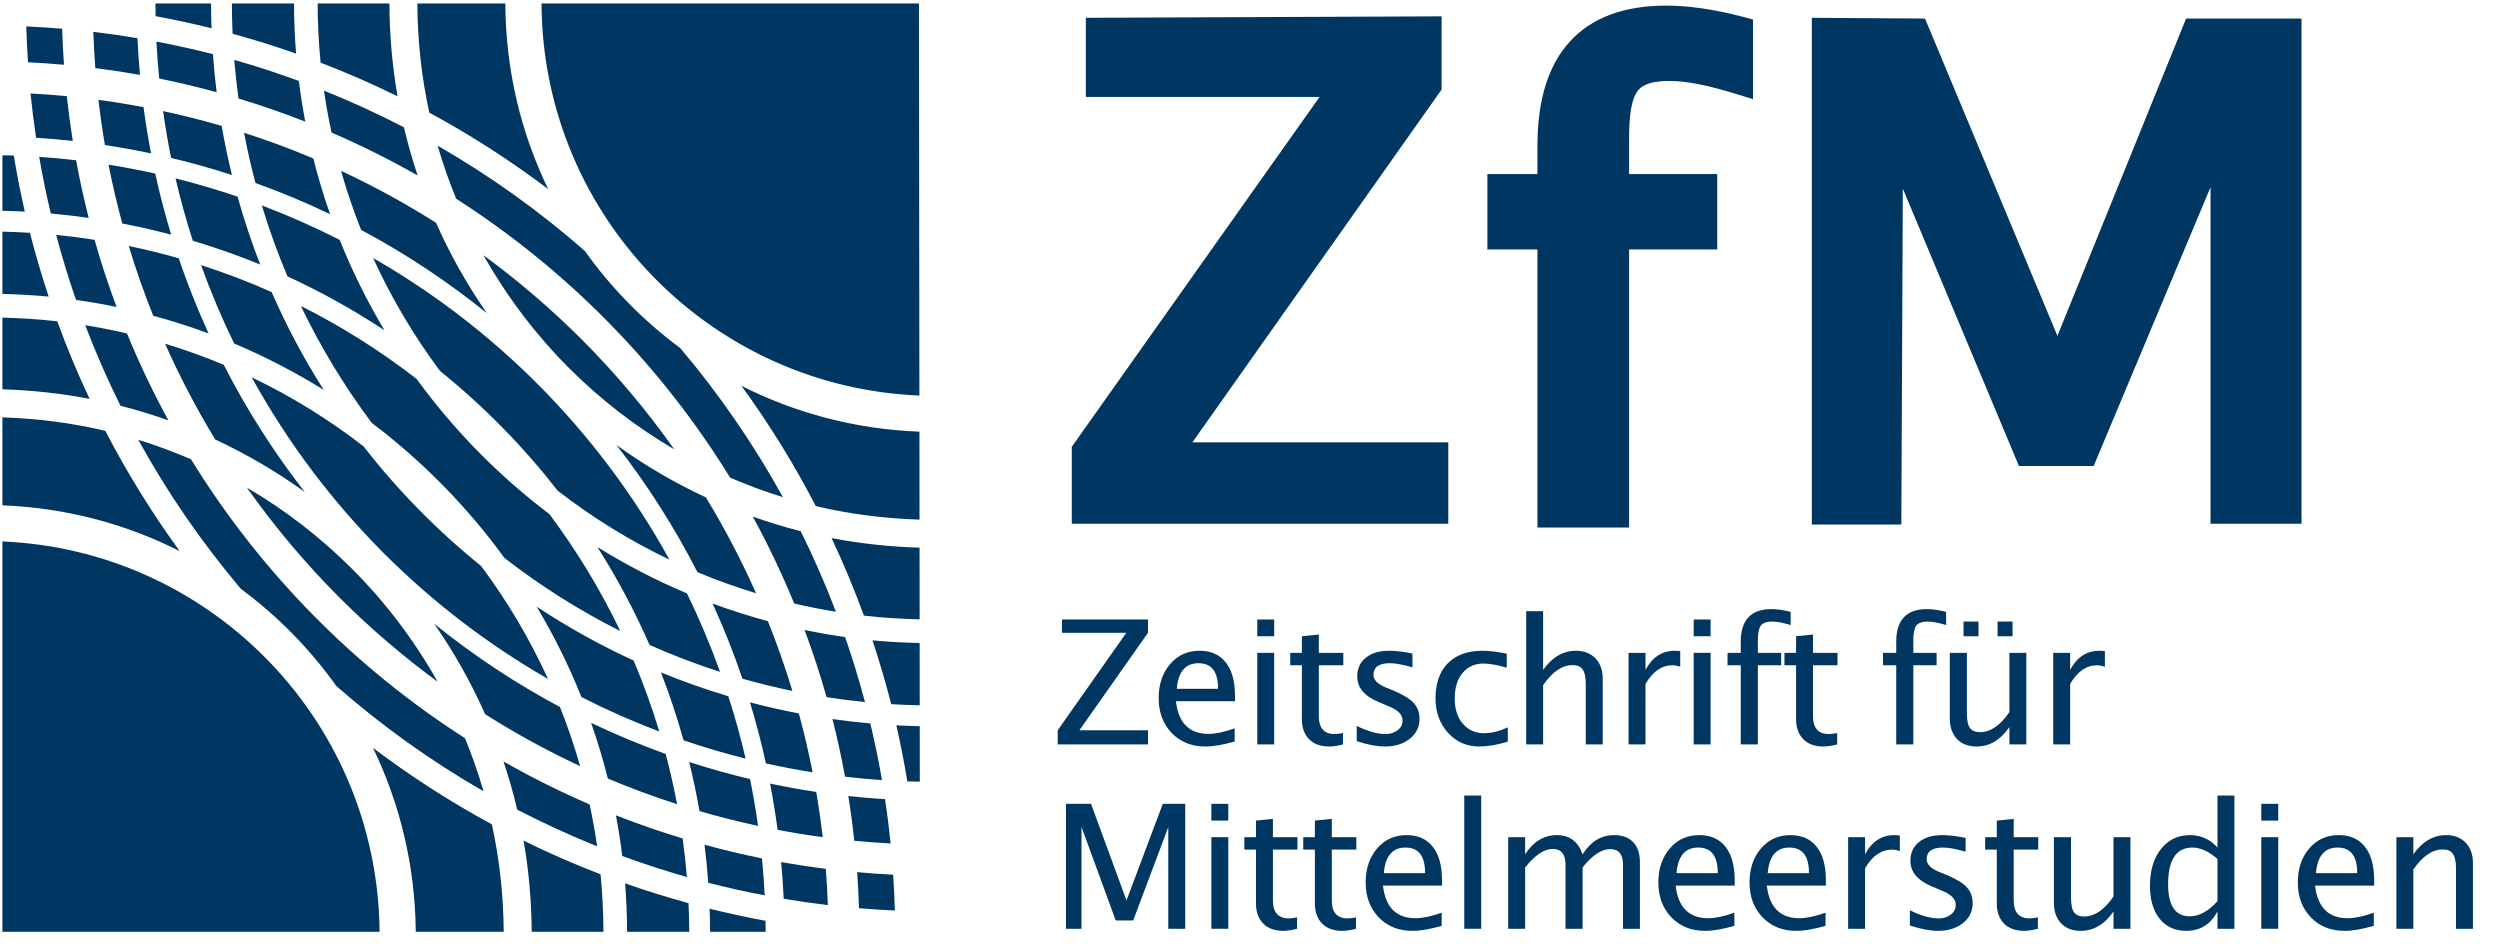
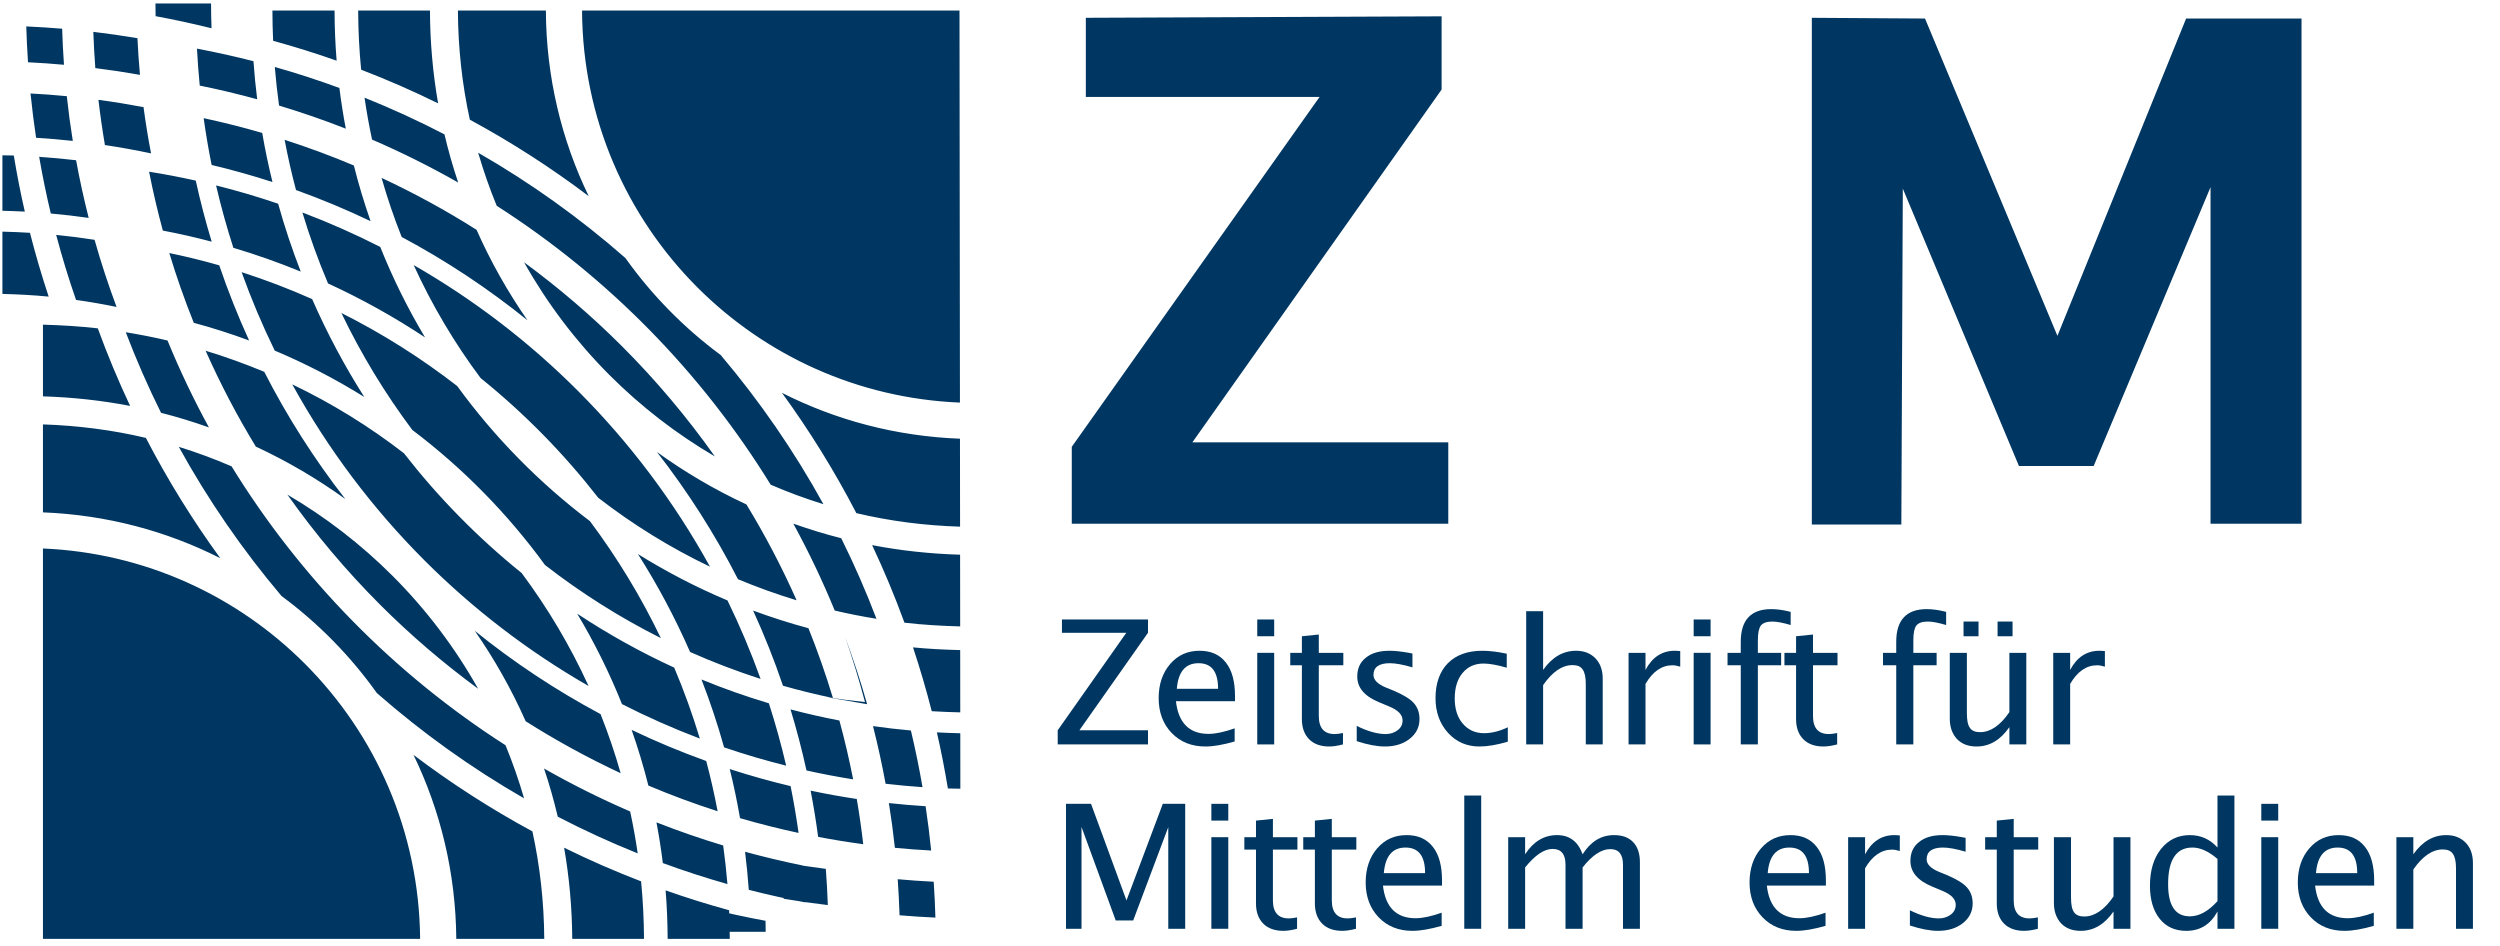
<svg xmlns="http://www.w3.org/2000/svg" width="156px" height="59px" version="1.1" xml:space="preserve" style="fill-rule:evenodd;clip-rule:evenodd;stroke-linejoin:round;stroke-miterlimit:2;">
-   <path d="M13.169,0.217l-3.469,-0c0.001,0.264 0.005,0.528 0.01,0.792c1.176,0.217 2.339,0.47 3.49,0.755c-0.019,-0.513 -0.03,-1.029 -0.031,-1.547m-4.212,6.469c-0.93,-0.176 -1.867,-0.329 -2.814,-0.456c0.11,0.948 0.245,1.889 0.404,2.821c0.97,0.146 1.929,0.32 2.879,0.521c-0.183,-0.953 -0.341,-1.915 -0.469,-2.886m-0.38,-4.302c-0.911,-0.154 -1.829,-0.286 -2.754,-0.395c0.027,0.757 0.067,1.512 0.125,2.261c0.936,0.117 1.865,0.258 2.786,0.422c-0.069,-0.758 -0.122,-1.521 -0.157,-2.288m-2.676,12.581c-0.792,-0.124 -1.591,-0.227 -2.396,-0.307c0.363,1.374 0.777,2.726 1.239,4.057c0.852,0.121 1.696,0.267 2.53,0.44c-0.512,-1.372 -0.972,-2.769 -1.373,-4.19m-1.153,-4.965c-0.762,-0.089 -1.531,-0.16 -2.304,-0.213c0.205,1.192 0.448,2.371 0.725,3.537c0.795,0.071 1.583,0.162 2.365,0.274c-0.301,-1.184 -0.563,-2.384 -0.786,-3.598m-0.58,-3.998c-0.75,-0.072 -1.504,-0.129 -2.264,-0.169c0.094,0.928 0.21,1.85 0.347,2.765c0.768,0.048 1.532,0.113 2.291,0.195c-0.148,-0.922 -0.273,-1.853 -0.374,-2.791m-0.29,-4.21c-0.742,-0.062 -1.488,-0.11 -2.239,-0.143c0.021,0.75 0.059,1.495 0.108,2.237c0.752,0.036 1.501,0.09 2.245,0.157c-0.053,-0.746 -0.091,-1.496 -0.114,-2.251m-2.009,12.736c-0.57,-0.036 -1.144,-0.058 -1.719,-0.073l-0,3.886c0.97,0.026 1.935,0.075 2.887,0.168c-0.434,-1.307 -0.825,-2.634 -1.168,-3.981m-1.008,-4.823c-0.236,-0.008 -0.474,-0.008 -0.711,-0.014l-0,3.462c0.467,0.011 0.934,0.027 1.398,0.052c-0.265,-1.153 -0.492,-2.321 -0.687,-3.5m43.447,48.442l3.47,-0c-0.002,-0.23 -0.005,-0.46 -0.009,-0.689c-1.176,-0.216 -2.34,-0.469 -3.49,-0.755c0.017,0.479 0.026,0.961 0.029,1.444m4.594,-2.063c0.911,0.153 1.829,0.285 2.754,0.394c-0.026,-0.757 -0.067,-1.511 -0.125,-2.26c-0.936,-0.118 -1.865,-0.259 -2.786,-0.423c0.069,0.758 0.122,1.521 0.157,2.289m2.677,-12.581c0.792,0.123 1.59,0.226 2.395,0.306c-0.363,-1.373 -0.777,-2.726 -1.239,-4.057c-0.852,-0.121 -1.696,-0.267 -2.53,-0.44c0.512,1.372 0.972,2.769 1.374,4.191m1.152,4.964c0.763,0.089 1.531,0.16 2.304,0.213c-0.205,-1.192 -0.448,-2.371 -0.725,-3.536c-0.795,-0.071 -1.583,-0.163 -2.365,-0.274c0.302,1.183 0.563,2.384 0.786,3.597m0.58,3.998c0.75,0.072 1.504,0.129 2.264,0.169c-0.093,-0.928 -0.21,-1.85 -0.347,-2.765c-0.768,-0.048 -1.532,-0.113 -2.291,-0.195c0.148,0.923 0.273,1.853 0.374,2.791m0.291,4.21c0.742,0.062 1.488,0.11 2.238,0.144c-0.02,-0.75 -0.058,-1.496 -0.107,-2.238c-0.753,-0.036 -1.501,-0.09 -2.246,-0.157c0.053,0.746 0.091,1.497 0.115,2.251m2.008,-12.735c0.59,0.037 1.185,0.059 1.78,0.073l-0.004,-3.886c-0.99,-0.025 -1.974,-0.074 -2.944,-0.169c0.434,1.308 0.825,2.635 1.168,3.982m1.008,4.822c0.258,0.009 0.519,0.009 0.778,0.015l-0.004,-3.461c-0.489,-0.012 -0.976,-0.028 -1.461,-0.054c0.265,1.153 0.492,2.321 0.687,3.5m-38.272,-48.545l-3.877,-0c0.001,0.633 0.016,1.264 0.044,1.891c1.341,0.367 2.662,0.78 3.962,1.239c-0.083,-1.033 -0.126,-2.077 -0.129,-3.13m-5.06,3.163c-1.161,-0.299 -2.337,-0.558 -3.525,-0.784c0.039,0.774 0.098,1.542 0.173,2.306c1.21,0.244 2.404,0.531 3.584,0.854c-0.098,-0.786 -0.175,-1.578 -0.232,-2.376m-6.513,6.896c0.243,1.241 0.53,2.465 0.858,3.673c1.029,0.196 2.046,0.427 3.049,0.693c-0.381,-1.251 -0.712,-2.522 -0.995,-3.811c-0.961,-0.214 -1.931,-0.399 -2.912,-0.555m1.149,10.532c-0.857,-0.201 -1.726,-0.372 -2.604,-0.515c0.654,1.717 1.388,3.394 2.2,5.027c1.015,0.259 2.012,0.564 2.989,0.912c-0.958,-1.752 -1.82,-3.563 -2.585,-5.424m-4.35,-0.758c-1.126,-0.13 -2.27,-0.197 -3.422,-0.23l-0,4.474c1.853,0.057 3.671,0.255 5.439,0.597c-0.741,-1.577 -1.417,-3.191 -2.017,-4.841m35.559,38.097l3.877,-0c-0.004,-0.599 -0.016,-1.195 -0.043,-1.787c-1.34,-0.367 -2.661,-0.781 -3.961,-1.239c0.08,0.998 0.121,2.008 0.127,3.026m5.063,-3.06c1.16,0.299 2.336,0.558 3.524,0.784c-0.039,-0.774 -0.099,-1.542 -0.173,-2.306c-1.21,-0.244 -2.404,-0.531 -3.584,-0.853c0.098,0.785 0.175,1.578 0.233,2.375m5.363,-17.427c0.857,0.201 1.726,0.372 2.604,0.514c-0.654,-1.717 -1.388,-3.394 -2.199,-5.027c-1.016,-0.258 -2.013,-0.564 -2.99,-0.911c0.958,1.752 1.821,3.562 2.585,5.424m4.35,0.757c1.144,0.133 2.306,0.201 3.478,0.232l-0.005,-4.474c-1.871,-0.056 -3.707,-0.254 -5.49,-0.598c0.741,1.576 1.417,3.19 2.017,4.84m-29.608,-38.2l-4.479,-0c0.004,1.245 0.066,2.477 0.185,3.693c1.638,0.629 3.24,1.331 4.803,2.1c-0.329,-1.882 -0.502,-3.818 -0.509,-5.793m-5.65,4.834c-1.322,-0.486 -2.666,-0.923 -4.032,-1.311c0.067,0.809 0.156,1.612 0.265,2.408c1.413,0.427 2.803,0.906 4.165,1.442c-0.159,-0.837 -0.293,-1.684 -0.398,-2.539m-9.087,14.653c1.173,0.317 2.325,0.684 3.453,1.103c-0.697,-1.524 -1.32,-3.089 -1.864,-4.69c-1.024,-0.292 -2.064,-0.548 -3.117,-0.766c0.447,1.479 0.958,2.931 1.528,4.353m0.738,1.743c0.919,2.067 1.965,4.065 3.133,5.981c1.97,0.916 3.838,2.013 5.583,3.272c-1.923,-2.47 -3.62,-5.126 -5.056,-7.936c-1.191,-0.498 -2.412,-0.938 -3.66,-1.317m1.62,7.214c-1.069,-0.462 -2.167,-0.87 -3.292,-1.217c1.828,3.319 3.978,6.435 6.409,9.308c2.288,1.691 4.298,3.736 5.949,6.056c2.828,2.479 5.903,4.683 9.185,6.568c-0.327,-1.131 -0.714,-2.236 -1.157,-3.312c-6.925,-4.436 -12.778,-10.395 -17.094,-17.403m-5.347,-1.775c-2.07,-0.491 -4.22,-0.77 -6.423,-0.842l-0,5.489c3.969,0.156 7.72,1.163 11.065,2.859c-1.728,-2.373 -3.282,-4.881 -4.642,-7.506m26.605,31.261l4.478,-0c-0.007,-1.211 -0.066,-2.408 -0.181,-3.589c-1.639,-0.63 -3.241,-1.331 -4.804,-2.101c0.323,1.85 0.494,3.751 0.507,5.69m5.652,-4.731c1.322,0.486 2.666,0.923 4.032,1.311c-0.067,-0.809 -0.156,-1.612 -0.266,-2.408c-1.412,-0.427 -2.802,-0.906 -4.163,-1.442c0.158,0.838 0.292,1.684 0.397,2.539m9.087,-14.653c-1.173,-0.317 -2.326,-0.684 -3.453,-1.103c0.696,1.524 1.32,3.089 1.863,4.691c1.025,0.292 2.065,0.547 3.118,0.766c-0.447,-1.48 -0.957,-2.932 -1.528,-4.354m-0.738,-1.743c-0.919,-2.067 -1.965,-4.065 -3.132,-5.981c-1.971,-0.915 -3.839,-2.013 -5.584,-3.273c1.923,2.471 3.62,5.127 5.056,7.938c1.191,0.498 2.412,0.937 3.66,1.316m-1.62,-7.214c1.069,0.462 2.167,0.87 3.293,1.217c-1.829,-3.319 -3.979,-6.435 -6.41,-9.307c-2.288,-1.692 -4.299,-3.737 -5.949,-6.056c-2.828,-2.48 -5.902,-4.684 -9.185,-6.569c0.327,1.132 0.714,2.236 1.157,3.312c6.925,4.436 12.778,10.395 17.094,17.403m5.347,1.775c2.085,0.495 4.252,0.775 6.472,0.844l-0.006,-5.489c-3.986,-0.151 -7.751,-1.159 -11.108,-2.861c1.728,2.373 3.282,4.881 4.642,7.506m-9.911,-14.08c4.232,4.229 9.985,6.919 16.375,7.182l-0.027,-24.466l-23.553,-0c0.033,6.752 2.776,12.852 7.205,17.284m-9.462,-17.284l-5.489,-0c0.009,2.338 0.264,4.617 0.744,6.812c2.598,1.406 5.077,3.003 7.419,4.773c-1.699,-3.504 -2.656,-7.434 -2.674,-11.585m-6.328,7.728c-1.618,-0.84 -3.282,-1.605 -4.988,-2.289c0.127,0.882 0.285,1.754 0.47,2.615c1.846,0.797 3.64,1.692 5.374,2.68c-0.33,-0.982 -0.615,-1.985 -0.856,-3.006m-9.264,3.474c1.591,0.572 3.144,1.22 4.654,1.943c-0.398,-1.136 -0.748,-2.295 -1.044,-3.475c-1.41,-0.596 -2.852,-1.128 -4.32,-1.602c0.199,1.059 0.436,2.104 0.71,3.134m5.257,3.551c-1.572,-0.802 -3.195,-1.519 -4.859,-2.151c0.456,1.512 0.99,2.99 1.6,4.428c2.111,0.97 4.133,2.097 6.053,3.367c-1.072,-1.795 -2.009,-3.681 -2.794,-5.644m-6.585,6.468c1.947,0.82 3.814,1.791 5.589,2.895c-1.234,-1.94 -2.322,-3.982 -3.253,-6.108c-1.429,-0.637 -2.898,-1.198 -4.402,-1.682c0.602,1.676 1.292,3.31 2.066,4.895m1.094,2.108c2.228,4.047 5.013,7.745 8.255,10.988c3.04,3.039 6.48,5.679 10.234,7.833c-1.144,-2.505 -2.546,-4.866 -4.175,-7.048c-2.725,-2.199 -5.191,-4.706 -7.342,-7.471c-2.154,-1.669 -4.489,-3.114 -6.972,-4.302m5.488,13.755c1.899,1.897 3.943,3.648 6.111,5.239c-1.456,-2.591 -3.257,-4.962 -5.345,-7.05c-1.955,-1.954 -4.158,-3.658 -6.557,-5.063c1.734,2.454 3.672,4.754 5.791,6.874m5.901,1.623c1.228,1.767 2.294,3.654 3.175,5.642c1.897,1.203 3.877,2.286 5.928,3.242c-0.357,-1.256 -0.777,-2.486 -1.254,-3.686c-2.785,-1.487 -5.411,-3.23 -7.849,-5.198m3.596,12.515c-2.599,-1.406 -5.077,-3.003 -7.419,-4.773c1.683,3.475 2.636,7.368 2.67,11.481l5.489,-0c-0.016,-2.302 -0.268,-4.546 -0.74,-6.708m-14.208,-10.472c-4.223,-4.221 -9.961,-6.909 -16.334,-7.181l-0,24.361l23.536,-0c-0.06,-6.711 -2.796,-12.772 -7.202,-17.18m15.79,9.555c1.619,0.84 3.283,1.605 4.988,2.289c-0.127,-0.882 -0.285,-1.753 -0.47,-2.614c-1.846,-0.798 -3.64,-1.693 -5.374,-2.681c0.33,0.983 0.615,1.986 0.856,3.006m9.264,-3.474c-1.59,-0.572 -3.144,-1.22 -4.654,-1.943c0.398,1.136 0.748,2.295 1.044,3.475c1.409,0.596 2.852,1.129 4.321,1.602c-0.2,-1.059 -0.437,-2.104 -0.711,-3.134m-5.257,-3.551c1.572,0.802 3.194,1.519 4.859,2.151c-0.457,-1.512 -0.99,-2.99 -1.6,-4.428c-2.111,-0.969 -4.133,-2.097 -6.053,-3.366c1.072,1.794 2.009,3.68 2.794,5.643m6.584,-6.469c-1.946,-0.819 -3.813,-1.79 -5.588,-2.894c1.234,1.941 2.322,3.982 3.253,6.109c1.429,0.636 2.898,1.198 4.401,1.682c-0.601,-1.677 -1.291,-3.311 -2.066,-4.897m-16.864,-13.377c-2.246,-1.744 -4.666,-3.274 -7.229,-4.561c1.24,2.582 2.725,5.025 4.425,7.298c3.158,2.385 5.951,5.228 8.282,8.429c2.246,1.743 4.665,3.274 7.228,4.561c-1.24,-2.583 -2.725,-5.026 -4.425,-7.299c-3.158,-2.385 -5.951,-5.227 -8.281,-8.428m15.771,11.27c-2.228,-4.047 -5.013,-7.745 -8.255,-10.987c-3.04,-3.041 -6.48,-5.68 -10.234,-7.834c1.144,2.505 2.546,4.866 4.175,7.049c2.726,2.198 5.191,4.706 7.342,7.471c2.155,1.668 4.49,3.114 6.972,4.301m-19.238,-20.576c2.785,1.487 5.411,3.23 7.849,5.198c-1.228,-1.766 -2.294,-3.654 -3.175,-5.642c-1.897,-1.202 -3.877,-2.285 -5.928,-3.241c0.357,1.256 0.777,2.485 1.254,3.685m13.75,6.822c-1.899,-1.898 -3.943,-3.649 -6.111,-5.24c1.456,2.591 3.258,4.963 5.345,7.051c1.955,1.954 4.158,3.658 6.558,5.062c-1.735,-2.454 -3.673,-4.754 -5.792,-6.873m10.519,27.447c-1.286,-0.306 -2.551,-0.662 -3.797,-1.066c0.248,1.009 0.463,2.03 0.641,3.064c1.201,0.35 2.42,0.657 3.654,0.923c-0.138,-0.983 -0.303,-1.958 -0.498,-2.921m-4.15,-2.419c1.268,0.433 2.56,0.814 3.873,1.142c-0.306,-1.319 -0.668,-2.616 -1.078,-3.892c-1.433,-0.428 -2.836,-0.924 -4.206,-1.486c0.537,1.38 1.009,2.793 1.411,4.236m-31.977,-36.342c1.286,0.306 2.551,0.662 3.796,1.066c-0.247,-1.009 -0.462,-2.03 -0.64,-3.064c-1.201,-0.35 -2.42,-0.657 -3.654,-0.922c0.138,0.982 0.302,1.957 0.498,2.92m4.15,2.419c-1.268,-0.433 -2.56,-0.814 -3.873,-1.142c0.306,1.319 0.668,2.617 1.078,3.892c1.433,0.428 2.837,0.924 4.206,1.486c-0.537,-1.38 -1.009,-2.793 -1.411,-4.236m36.106,37.144c-0.97,-0.146 -1.929,-0.32 -2.879,-0.521c0.183,0.953 0.341,1.915 0.469,2.886c0.93,0.177 1.868,0.33 2.814,0.457c-0.11,-0.949 -0.244,-1.89 -0.404,-2.822m-3.138,-1.78c0.961,0.214 1.931,0.399 2.912,0.555c-0.243,-1.24 -0.53,-2.465 -0.858,-3.672c-1.029,-0.197 -2.046,-0.428 -3.049,-0.693c0.38,1.25 0.712,2.521 0.995,3.81" style="fill:#003762;fill-rule:nonzero;" />
+   <path d="M13.169,0.217l-3.469,-0c0.001,0.264 0.005,0.528 0.01,0.792c1.176,0.217 2.339,0.47 3.49,0.755c-0.019,-0.513 -0.03,-1.029 -0.031,-1.547m-4.212,6.469c-0.93,-0.176 -1.867,-0.329 -2.814,-0.456c0.11,0.948 0.245,1.889 0.404,2.821c0.97,0.146 1.929,0.32 2.879,0.521c-0.183,-0.953 -0.341,-1.915 -0.469,-2.886m-0.38,-4.302c-0.911,-0.154 -1.829,-0.286 -2.754,-0.395c0.027,0.757 0.067,1.512 0.125,2.261c0.936,0.117 1.865,0.258 2.786,0.422c-0.069,-0.758 -0.122,-1.521 -0.157,-2.288m-2.676,12.581c-0.792,-0.124 -1.591,-0.227 -2.396,-0.307c0.363,1.374 0.777,2.726 1.239,4.057c0.852,0.121 1.696,0.267 2.53,0.44c-0.512,-1.372 -0.972,-2.769 -1.373,-4.19m-1.153,-4.965c-0.762,-0.089 -1.531,-0.16 -2.304,-0.213c0.205,1.192 0.448,2.371 0.725,3.537c0.795,0.071 1.583,0.162 2.365,0.274c-0.301,-1.184 -0.563,-2.384 -0.786,-3.598m-0.58,-3.998c-0.75,-0.072 -1.504,-0.129 -2.264,-0.169c0.094,0.928 0.21,1.85 0.347,2.765c0.768,0.048 1.532,0.113 2.291,0.195c-0.148,-0.922 -0.273,-1.853 -0.374,-2.791m-0.29,-4.21c-0.742,-0.062 -1.488,-0.11 -2.239,-0.143c0.021,0.75 0.059,1.495 0.108,2.237c0.752,0.036 1.501,0.09 2.245,0.157c-0.053,-0.746 -0.091,-1.496 -0.114,-2.251m-2.009,12.736c-0.57,-0.036 -1.144,-0.058 -1.719,-0.073l-0,3.886c0.97,0.026 1.935,0.075 2.887,0.168c-0.434,-1.307 -0.825,-2.634 -1.168,-3.981m-1.008,-4.823c-0.236,-0.008 -0.474,-0.008 -0.711,-0.014l-0,3.462c0.467,0.011 0.934,0.027 1.398,0.052c-0.265,-1.153 -0.492,-2.321 -0.687,-3.5m43.447,48.442l3.47,-0c-0.002,-0.23 -0.005,-0.46 -0.009,-0.689c-1.176,-0.216 -2.34,-0.469 -3.49,-0.755c0.017,0.479 0.026,0.961 0.029,1.444m4.594,-2.063c0.911,0.153 1.829,0.285 2.754,0.394c-0.026,-0.757 -0.067,-1.511 -0.125,-2.26c-0.936,-0.118 -1.865,-0.259 -2.786,-0.423c0.069,0.758 0.122,1.521 0.157,2.289m2.677,-12.581c0.792,0.123 1.59,0.226 2.395,0.306c-0.363,-1.373 -0.777,-2.726 -1.239,-4.057c0.512,1.372 0.972,2.769 1.374,4.191m1.152,4.964c0.763,0.089 1.531,0.16 2.304,0.213c-0.205,-1.192 -0.448,-2.371 -0.725,-3.536c-0.795,-0.071 -1.583,-0.163 -2.365,-0.274c0.302,1.183 0.563,2.384 0.786,3.597m0.58,3.998c0.75,0.072 1.504,0.129 2.264,0.169c-0.093,-0.928 -0.21,-1.85 -0.347,-2.765c-0.768,-0.048 -1.532,-0.113 -2.291,-0.195c0.148,0.923 0.273,1.853 0.374,2.791m0.291,4.21c0.742,0.062 1.488,0.11 2.238,0.144c-0.02,-0.75 -0.058,-1.496 -0.107,-2.238c-0.753,-0.036 -1.501,-0.09 -2.246,-0.157c0.053,0.746 0.091,1.497 0.115,2.251m2.008,-12.735c0.59,0.037 1.185,0.059 1.78,0.073l-0.004,-3.886c-0.99,-0.025 -1.974,-0.074 -2.944,-0.169c0.434,1.308 0.825,2.635 1.168,3.982m1.008,4.822c0.258,0.009 0.519,0.009 0.778,0.015l-0.004,-3.461c-0.489,-0.012 -0.976,-0.028 -1.461,-0.054c0.265,1.153 0.492,2.321 0.687,3.5m-38.272,-48.545l-3.877,-0c0.001,0.633 0.016,1.264 0.044,1.891c1.341,0.367 2.662,0.78 3.962,1.239c-0.083,-1.033 -0.126,-2.077 -0.129,-3.13m-5.06,3.163c-1.161,-0.299 -2.337,-0.558 -3.525,-0.784c0.039,0.774 0.098,1.542 0.173,2.306c1.21,0.244 2.404,0.531 3.584,0.854c-0.098,-0.786 -0.175,-1.578 -0.232,-2.376m-6.513,6.896c0.243,1.241 0.53,2.465 0.858,3.673c1.029,0.196 2.046,0.427 3.049,0.693c-0.381,-1.251 -0.712,-2.522 -0.995,-3.811c-0.961,-0.214 -1.931,-0.399 -2.912,-0.555m1.149,10.532c-0.857,-0.201 -1.726,-0.372 -2.604,-0.515c0.654,1.717 1.388,3.394 2.2,5.027c1.015,0.259 2.012,0.564 2.989,0.912c-0.958,-1.752 -1.82,-3.563 -2.585,-5.424m-4.35,-0.758c-1.126,-0.13 -2.27,-0.197 -3.422,-0.23l-0,4.474c1.853,0.057 3.671,0.255 5.439,0.597c-0.741,-1.577 -1.417,-3.191 -2.017,-4.841m35.559,38.097l3.877,-0c-0.004,-0.599 -0.016,-1.195 -0.043,-1.787c-1.34,-0.367 -2.661,-0.781 -3.961,-1.239c0.08,0.998 0.121,2.008 0.127,3.026m5.063,-3.06c1.16,0.299 2.336,0.558 3.524,0.784c-0.039,-0.774 -0.099,-1.542 -0.173,-2.306c-1.21,-0.244 -2.404,-0.531 -3.584,-0.853c0.098,0.785 0.175,1.578 0.233,2.375m5.363,-17.427c0.857,0.201 1.726,0.372 2.604,0.514c-0.654,-1.717 -1.388,-3.394 -2.199,-5.027c-1.016,-0.258 -2.013,-0.564 -2.99,-0.911c0.958,1.752 1.821,3.562 2.585,5.424m4.35,0.757c1.144,0.133 2.306,0.201 3.478,0.232l-0.005,-4.474c-1.871,-0.056 -3.707,-0.254 -5.49,-0.598c0.741,1.576 1.417,3.19 2.017,4.84m-29.608,-38.2l-4.479,-0c0.004,1.245 0.066,2.477 0.185,3.693c1.638,0.629 3.24,1.331 4.803,2.1c-0.329,-1.882 -0.502,-3.818 -0.509,-5.793m-5.65,4.834c-1.322,-0.486 -2.666,-0.923 -4.032,-1.311c0.067,0.809 0.156,1.612 0.265,2.408c1.413,0.427 2.803,0.906 4.165,1.442c-0.159,-0.837 -0.293,-1.684 -0.398,-2.539m-9.087,14.653c1.173,0.317 2.325,0.684 3.453,1.103c-0.697,-1.524 -1.32,-3.089 -1.864,-4.69c-1.024,-0.292 -2.064,-0.548 -3.117,-0.766c0.447,1.479 0.958,2.931 1.528,4.353m0.738,1.743c0.919,2.067 1.965,4.065 3.133,5.981c1.97,0.916 3.838,2.013 5.583,3.272c-1.923,-2.47 -3.62,-5.126 -5.056,-7.936c-1.191,-0.498 -2.412,-0.938 -3.66,-1.317m1.62,7.214c-1.069,-0.462 -2.167,-0.87 -3.292,-1.217c1.828,3.319 3.978,6.435 6.409,9.308c2.288,1.691 4.298,3.736 5.949,6.056c2.828,2.479 5.903,4.683 9.185,6.568c-0.327,-1.131 -0.714,-2.236 -1.157,-3.312c-6.925,-4.436 -12.778,-10.395 -17.094,-17.403m-5.347,-1.775c-2.07,-0.491 -4.22,-0.77 -6.423,-0.842l-0,5.489c3.969,0.156 7.72,1.163 11.065,2.859c-1.728,-2.373 -3.282,-4.881 -4.642,-7.506m26.605,31.261l4.478,-0c-0.007,-1.211 -0.066,-2.408 -0.181,-3.589c-1.639,-0.63 -3.241,-1.331 -4.804,-2.101c0.323,1.85 0.494,3.751 0.507,5.69m5.652,-4.731c1.322,0.486 2.666,0.923 4.032,1.311c-0.067,-0.809 -0.156,-1.612 -0.266,-2.408c-1.412,-0.427 -2.802,-0.906 -4.163,-1.442c0.158,0.838 0.292,1.684 0.397,2.539m9.087,-14.653c-1.173,-0.317 -2.326,-0.684 -3.453,-1.103c0.696,1.524 1.32,3.089 1.863,4.691c1.025,0.292 2.065,0.547 3.118,0.766c-0.447,-1.48 -0.957,-2.932 -1.528,-4.354m-0.738,-1.743c-0.919,-2.067 -1.965,-4.065 -3.132,-5.981c-1.971,-0.915 -3.839,-2.013 -5.584,-3.273c1.923,2.471 3.62,5.127 5.056,7.938c1.191,0.498 2.412,0.937 3.66,1.316m-1.62,-7.214c1.069,0.462 2.167,0.87 3.293,1.217c-1.829,-3.319 -3.979,-6.435 -6.41,-9.307c-2.288,-1.692 -4.299,-3.737 -5.949,-6.056c-2.828,-2.48 -5.902,-4.684 -9.185,-6.569c0.327,1.132 0.714,2.236 1.157,3.312c6.925,4.436 12.778,10.395 17.094,17.403m5.347,1.775c2.085,0.495 4.252,0.775 6.472,0.844l-0.006,-5.489c-3.986,-0.151 -7.751,-1.159 -11.108,-2.861c1.728,2.373 3.282,4.881 4.642,7.506m-9.911,-14.08c4.232,4.229 9.985,6.919 16.375,7.182l-0.027,-24.466l-23.553,-0c0.033,6.752 2.776,12.852 7.205,17.284m-9.462,-17.284l-5.489,-0c0.009,2.338 0.264,4.617 0.744,6.812c2.598,1.406 5.077,3.003 7.419,4.773c-1.699,-3.504 -2.656,-7.434 -2.674,-11.585m-6.328,7.728c-1.618,-0.84 -3.282,-1.605 -4.988,-2.289c0.127,0.882 0.285,1.754 0.47,2.615c1.846,0.797 3.64,1.692 5.374,2.68c-0.33,-0.982 -0.615,-1.985 -0.856,-3.006m-9.264,3.474c1.591,0.572 3.144,1.22 4.654,1.943c-0.398,-1.136 -0.748,-2.295 -1.044,-3.475c-1.41,-0.596 -2.852,-1.128 -4.32,-1.602c0.199,1.059 0.436,2.104 0.71,3.134m5.257,3.551c-1.572,-0.802 -3.195,-1.519 -4.859,-2.151c0.456,1.512 0.99,2.99 1.6,4.428c2.111,0.97 4.133,2.097 6.053,3.367c-1.072,-1.795 -2.009,-3.681 -2.794,-5.644m-6.585,6.468c1.947,0.82 3.814,1.791 5.589,2.895c-1.234,-1.94 -2.322,-3.982 -3.253,-6.108c-1.429,-0.637 -2.898,-1.198 -4.402,-1.682c0.602,1.676 1.292,3.31 2.066,4.895m1.094,2.108c2.228,4.047 5.013,7.745 8.255,10.988c3.04,3.039 6.48,5.679 10.234,7.833c-1.144,-2.505 -2.546,-4.866 -4.175,-7.048c-2.725,-2.199 -5.191,-4.706 -7.342,-7.471c-2.154,-1.669 -4.489,-3.114 -6.972,-4.302m5.488,13.755c1.899,1.897 3.943,3.648 6.111,5.239c-1.456,-2.591 -3.257,-4.962 -5.345,-7.05c-1.955,-1.954 -4.158,-3.658 -6.557,-5.063c1.734,2.454 3.672,4.754 5.791,6.874m5.901,1.623c1.228,1.767 2.294,3.654 3.175,5.642c1.897,1.203 3.877,2.286 5.928,3.242c-0.357,-1.256 -0.777,-2.486 -1.254,-3.686c-2.785,-1.487 -5.411,-3.23 -7.849,-5.198m3.596,12.515c-2.599,-1.406 -5.077,-3.003 -7.419,-4.773c1.683,3.475 2.636,7.368 2.67,11.481l5.489,-0c-0.016,-2.302 -0.268,-4.546 -0.74,-6.708m-14.208,-10.472c-4.223,-4.221 -9.961,-6.909 -16.334,-7.181l-0,24.361l23.536,-0c-0.06,-6.711 -2.796,-12.772 -7.202,-17.18m15.79,9.555c1.619,0.84 3.283,1.605 4.988,2.289c-0.127,-0.882 -0.285,-1.753 -0.47,-2.614c-1.846,-0.798 -3.64,-1.693 -5.374,-2.681c0.33,0.983 0.615,1.986 0.856,3.006m9.264,-3.474c-1.59,-0.572 -3.144,-1.22 -4.654,-1.943c0.398,1.136 0.748,2.295 1.044,3.475c1.409,0.596 2.852,1.129 4.321,1.602c-0.2,-1.059 -0.437,-2.104 -0.711,-3.134m-5.257,-3.551c1.572,0.802 3.194,1.519 4.859,2.151c-0.457,-1.512 -0.99,-2.99 -1.6,-4.428c-2.111,-0.969 -4.133,-2.097 -6.053,-3.366c1.072,1.794 2.009,3.68 2.794,5.643m6.584,-6.469c-1.946,-0.819 -3.813,-1.79 -5.588,-2.894c1.234,1.941 2.322,3.982 3.253,6.109c1.429,0.636 2.898,1.198 4.401,1.682c-0.601,-1.677 -1.291,-3.311 -2.066,-4.897m-16.864,-13.377c-2.246,-1.744 -4.666,-3.274 -7.229,-4.561c1.24,2.582 2.725,5.025 4.425,7.298c3.158,2.385 5.951,5.228 8.282,8.429c2.246,1.743 4.665,3.274 7.228,4.561c-1.24,-2.583 -2.725,-5.026 -4.425,-7.299c-3.158,-2.385 -5.951,-5.227 -8.281,-8.428m15.771,11.27c-2.228,-4.047 -5.013,-7.745 -8.255,-10.987c-3.04,-3.041 -6.48,-5.68 -10.234,-7.834c1.144,2.505 2.546,4.866 4.175,7.049c2.726,2.198 5.191,4.706 7.342,7.471c2.155,1.668 4.49,3.114 6.972,4.301m-19.238,-20.576c2.785,1.487 5.411,3.23 7.849,5.198c-1.228,-1.766 -2.294,-3.654 -3.175,-5.642c-1.897,-1.202 -3.877,-2.285 -5.928,-3.241c0.357,1.256 0.777,2.485 1.254,3.685m13.75,6.822c-1.899,-1.898 -3.943,-3.649 -6.111,-5.24c1.456,2.591 3.258,4.963 5.345,7.051c1.955,1.954 4.158,3.658 6.558,5.062c-1.735,-2.454 -3.673,-4.754 -5.792,-6.873m10.519,27.447c-1.286,-0.306 -2.551,-0.662 -3.797,-1.066c0.248,1.009 0.463,2.03 0.641,3.064c1.201,0.35 2.42,0.657 3.654,0.923c-0.138,-0.983 -0.303,-1.958 -0.498,-2.921m-4.15,-2.419c1.268,0.433 2.56,0.814 3.873,1.142c-0.306,-1.319 -0.668,-2.616 -1.078,-3.892c-1.433,-0.428 -2.836,-0.924 -4.206,-1.486c0.537,1.38 1.009,2.793 1.411,4.236m-31.977,-36.342c1.286,0.306 2.551,0.662 3.796,1.066c-0.247,-1.009 -0.462,-2.03 -0.64,-3.064c-1.201,-0.35 -2.42,-0.657 -3.654,-0.922c0.138,0.982 0.302,1.957 0.498,2.92m4.15,2.419c-1.268,-0.433 -2.56,-0.814 -3.873,-1.142c0.306,1.319 0.668,2.617 1.078,3.892c1.433,0.428 2.837,0.924 4.206,1.486c-0.537,-1.38 -1.009,-2.793 -1.411,-4.236m36.106,37.144c-0.97,-0.146 -1.929,-0.32 -2.879,-0.521c0.183,0.953 0.341,1.915 0.469,2.886c0.93,0.177 1.868,0.33 2.814,0.457c-0.11,-0.949 -0.244,-1.89 -0.404,-2.822m-3.138,-1.78c0.961,0.214 1.931,0.399 2.912,0.555c-0.243,-1.24 -0.53,-2.465 -0.858,-3.672c-1.029,-0.197 -2.046,-0.428 -3.049,-0.693c0.38,1.25 0.712,2.521 0.995,3.81" style="fill:#003762;fill-rule:nonzero;" />
  <path d="M67.756,1.111l-0,4.938l14.585,0l-15.462,21.831l-0,4.8l23.494,-0l-0,-5.077l-15.97,-0l15.554,-22.015l0,-4.569l-22.201,0.092Z" style="fill:#003762;fill-rule:nonzero;" />
  <path d="M118.736,11.772l7.247,17.308l4.661,-0l7.293,-17.4l0,21l5.678,-0l-0,-31.523l-7.201,-0l-8.031,19.8l-8.262,-19.8l-7.063,-0.046l0,31.619l5.586,0" style="fill:#003762;fill-rule:nonzero;" />
-   <path d="M101.655,15.565l5.499,0l0,-4.703l-5.499,-0c-0,-0 -0,-2.215 -0,-2.215c-0,-1.447 0.138,-2.45 0.546,-2.984c0.354,-0.465 1.044,-0.61 2.013,-0.61c1.02,0 2.376,0.272 4.072,0.795l1.101,0.339l-0,-4.973l-0.635,-0.167c-1.785,-0.467 -3.379,-0.697 -4.781,-0.697c-2.681,-0 -4.676,0.777 -6.016,2.246c-1.316,1.442 -2.018,3.592 -2.018,6.478c-0,-0 -0,1.788 -0,1.788c-0,-0 -3.125,-0 -3.125,-0l-0,4.703l3.125,0c-0,0 -0,17.355 -0,17.355l5.718,-0l-0,-17.355Z" style="fill:#003762;fill-rule:nonzero;" />
  <g transform="matrix(0.194,0,0,0.194,15.249,7.03)">
    <g transform="matrix(1,0,0,0.98,0,4.064)">
      <g transform="matrix(56.719,0,0,56.719,259,203.207)">
        <path d="M0.046,-0l0,-0.082l0.389,-0.564l-0.365,0l0,-0.077l0.488,0l-0,0.077l-0.389,0.564l0.389,-0l-0,0.082l-0.512,-0Z" style="fill:#003762;fill-rule:nonzero;" />
      </g>
      <g transform="matrix(56.719,0,0,56.719,291.017,203.207)">
        <path d="M0.485,-0.017c-0.065,0.019 -0.12,0.029 -0.166,0.029c-0.078,0 -0.142,-0.026 -0.191,-0.078c-0.049,-0.052 -0.074,-0.119 -0.074,-0.202c0,-0.08 0.022,-0.146 0.065,-0.197c0.044,-0.052 0.099,-0.077 0.167,-0.077c0.064,-0 0.114,0.022 0.149,0.068c0.035,0.045 0.052,0.11 0.052,0.194l-0,0.03l-0.335,0c0.014,0.126 0.076,0.189 0.185,0.189c0.04,-0 0.09,-0.011 0.148,-0.032l-0,0.076Zm-0.328,-0.305l0.234,-0c-0,-0.099 -0.037,-0.148 -0.111,-0.148c-0.074,-0 -0.115,0.049 -0.123,0.148Z" style="fill:#003762;fill-rule:nonzero;" />
      </g>
      <g transform="matrix(56.719,0,0,56.719,320.348,203.207)">
        <path d="M0.096,-0l0,-0.53l0.096,-0l0,0.53l-0.096,-0Zm0,-0.626l0,-0.097l0.096,0l0,0.097l-0.096,-0Z" style="fill:#003762;fill-rule:nonzero;" />
      </g>
      <g transform="matrix(56.719,0,0,56.719,334.475,203.207)">
        <path d="M0.255,0.012c-0.048,0 -0.087,-0.014 -0.114,-0.042c-0.027,-0.028 -0.041,-0.067 -0.041,-0.116l0,-0.312l-0.066,-0l-0,-0.072l0.066,-0l0,-0.096l0.096,-0.01l0,0.106l0.139,-0l-0,0.072l-0.139,-0l0,0.294c0,0.069 0.03,0.104 0.09,0.104c0.013,-0 0.028,-0.002 0.047,-0.006l-0,0.066c-0.03,0.008 -0.056,0.012 -0.078,0.012Z" style="fill:#003762;fill-rule:nonzero;" />
      </g>
      <g transform="matrix(56.719,0,0,56.719,353.42,203.207)">
        <path d="M0.237,0.012c-0.044,0 -0.098,-0.01 -0.16,-0.031l-0,-0.088c0.062,0.031 0.117,0.047 0.164,0.047c0.027,-0 0.05,-0.008 0.069,-0.023c0.018,-0.014 0.027,-0.033 0.027,-0.056c-0,-0.033 -0.026,-0.06 -0.077,-0.081l-0.056,-0.024c-0.083,-0.035 -0.124,-0.084 -0.124,-0.149c-0,-0.046 0.016,-0.083 0.049,-0.109c0.032,-0.027 0.077,-0.04 0.134,-0.04c0.03,0 0.066,0.004 0.11,0.012l0.02,0.004l0,0.08c-0.054,-0.016 -0.096,-0.024 -0.128,-0.024c-0.062,0 -0.093,0.023 -0.093,0.068c0,0.029 0.024,0.053 0.071,0.073l0.046,0.019c0.052,0.023 0.09,0.046 0.111,0.07c0.022,0.025 0.033,0.056 0.033,0.093c0,0.046 -0.018,0.084 -0.055,0.114c-0.037,0.03 -0.084,0.045 -0.141,0.045Z" style="fill:#003762;fill-rule:nonzero;" />
      </g>
      <g transform="matrix(56.719,0,0,56.719,380.065,203.207)">
        <path d="M0.303,0.012c-0.071,0 -0.131,-0.026 -0.178,-0.079c-0.047,-0.053 -0.071,-0.12 -0.071,-0.201c0,-0.086 0.024,-0.154 0.07,-0.202c0.047,-0.048 0.112,-0.072 0.196,-0.072c0.041,0 0.087,0.006 0.138,0.017l0,0.081c-0.054,-0.016 -0.098,-0.024 -0.132,-0.024c-0.049,-0 -0.089,0.018 -0.119,0.055c-0.03,0.037 -0.044,0.086 -0.044,0.148c-0,0.059 0.015,0.108 0.045,0.144c0.031,0.037 0.071,0.056 0.121,0.056c0.044,-0 0.089,-0.012 0.135,-0.034l0,0.083c-0.062,0.019 -0.116,0.028 -0.161,0.028Z" style="fill:#003762;fill-rule:nonzero;" />
      </g>
      <g transform="matrix(56.719,0,0,56.719,406.848,203.207)">
        <path d="M0.096,-0l0,-0.771l0.096,0l0,0.34c0.051,-0.074 0.113,-0.111 0.187,-0.111c0.046,0 0.082,0.015 0.11,0.044c0.027,0.029 0.041,0.068 0.041,0.117l-0,0.381l-0.096,0l-0,-0.35c-0,-0.039 -0.006,-0.067 -0.018,-0.084c-0.011,-0.017 -0.03,-0.025 -0.057,-0.025c-0.059,0 -0.115,0.039 -0.167,0.116l0,0.343l-0.096,0Z" style="fill:#003762;fill-rule:nonzero;" />
      </g>
      <g transform="matrix(56.719,0,0,56.719,439.779,203.207)">
        <path d="M0.096,-0l0,-0.53l0.096,-0l0,0.099c0.038,-0.074 0.094,-0.111 0.166,-0.111c0.01,0 0.02,0.001 0.031,0.002l0,0.09c-0.016,-0.005 -0.031,-0.008 -0.044,-0.008c-0.061,-0 -0.112,0.036 -0.153,0.108l0,0.35l-0.096,0Z" style="fill:#003762;fill-rule:nonzero;" />
      </g>
      <g transform="matrix(56.719,0,0,56.719,460.718,203.207)">
        <path d="M0.096,-0l0,-0.53l0.096,-0l0,0.53l-0.096,-0Zm0,-0.626l0,-0.097l0.096,0l0,0.097l-0.096,-0Z" style="fill:#003762;fill-rule:nonzero;" />
      </g>
      <g transform="matrix(56.719,0,0,56.719,474.845,203.207)">
        <path d="M0.211,-0.458l-0,0.458l-0.097,-0l0,-0.458l-0.075,-0l0,-0.072l0.075,-0l0,-0.064c0,-0.126 0.058,-0.189 0.173,-0.189c0.032,-0 0.069,0.005 0.11,0.016l-0,0.076c-0.043,-0.013 -0.078,-0.02 -0.104,-0.02c-0.032,0 -0.053,0.008 -0.065,0.023c-0.011,0.015 -0.017,0.043 -0.017,0.084l-0,0.074l0.132,-0l0,0.072l-0.132,-0Z" style="fill:#003762;fill-rule:nonzero;" />
      </g>
      <g transform="matrix(56.719,0,0,56.719,493.43,203.207)">
        <path d="M0.255,0.012c-0.048,0 -0.087,-0.014 -0.114,-0.042c-0.027,-0.028 -0.041,-0.067 -0.041,-0.116l0,-0.312l-0.066,-0l-0,-0.072l0.066,-0l0,-0.096l0.096,-0.01l0,0.106l0.139,-0l-0,0.072l-0.139,-0l0,0.294c0,0.069 0.03,0.104 0.09,0.104c0.013,-0 0.028,-0.002 0.047,-0.006l-0,0.066c-0.03,0.008 -0.056,0.012 -0.078,0.012Z" style="fill:#003762;fill-rule:nonzero;" />
      </g>
    </g>
    <g transform="matrix(1,0,0,0.98,0,4.064)">
      <g transform="matrix(56.719,0,0,56.719,524.854,203.207)">
        <path d="M0.211,-0.458l-0,0.458l-0.097,-0l0,-0.458l-0.075,-0l0,-0.072l0.075,-0l0,-0.064c0,-0.126 0.058,-0.189 0.173,-0.189c0.032,-0 0.069,0.005 0.11,0.016l-0,0.076c-0.043,-0.013 -0.078,-0.02 -0.104,-0.02c-0.032,0 -0.053,0.008 -0.065,0.023c-0.011,0.015 -0.017,0.043 -0.017,0.084l-0,0.074l0.132,-0l0,0.072l-0.132,-0Z" style="fill:#003762;fill-rule:nonzero;" />
      </g>
      <g transform="matrix(56.719,0,0,56.719,543.439,203.207)">
        <path d="M0.428,-0l-0,-0.1c-0.051,0.075 -0.113,0.112 -0.186,0.112c-0.047,0 -0.083,-0.014 -0.111,-0.043c-0.027,-0.03 -0.041,-0.069 -0.041,-0.118l0,-0.381l0.097,-0l-0,0.349c-0,0.04 0.005,0.068 0.017,0.085c0.011,0.017 0.031,0.025 0.058,0.025c0.058,0 0.114,-0.038 0.166,-0.116l-0,-0.343l0.096,-0l-0,0.53l-0.096,-0Zm-0.26,-0.626l0,-0.085l0.085,0l-0,0.085l-0.085,-0Zm0.193,-0l0,-0.085l0.085,0l-0,0.085l-0.085,-0Z" style="fill:#003762;fill-rule:nonzero;" />
      </g>
      <g transform="matrix(56.719,0,0,56.719,576.37,203.207)">
        <path d="M0.096,-0l0,-0.53l0.096,-0l0,0.099c0.038,-0.074 0.094,-0.111 0.166,-0.111c0.01,0 0.02,0.001 0.031,0.002l0,0.09c-0.016,-0.005 -0.031,-0.008 -0.044,-0.008c-0.061,-0 -0.112,0.036 -0.153,0.108l0,0.35l-0.096,0Z" style="fill:#003762;fill-rule:nonzero;" />
      </g>
    </g>
    <g transform="matrix(1,0,0,0.98,0,5.25)">
      <g transform="matrix(56.719,0,0,56.719,259,262.503)">
        <path d="M0.093,-0l0,-0.723l0.142,0l0.201,0.559l0.206,-0.559l0.127,0l-0,0.723l-0.096,-0l-0,-0.588l-0.199,0.54l-0.099,-0l-0.194,-0.541l0,0.589l-0.088,-0Z" style="fill:#003762;fill-rule:nonzero;" />
      </g>
      <g transform="matrix(56.719,0,0,56.719,305.585,262.503)">
        <path d="M0.096,-0l0,-0.53l0.096,-0l0,0.53l-0.096,-0Zm0,-0.626l0,-0.097l0.096,0l0,0.097l-0.096,-0Z" style="fill:#003762;fill-rule:nonzero;" />
      </g>
      <g transform="matrix(56.719,0,0,56.719,319.711,262.503)">
        <path d="M0.255,0.012c-0.048,0 -0.087,-0.014 -0.114,-0.042c-0.027,-0.028 -0.041,-0.067 -0.041,-0.116l0,-0.312l-0.066,-0l-0,-0.072l0.066,-0l0,-0.096l0.096,-0.01l0,0.106l0.139,-0l-0,0.072l-0.139,-0l0,0.294c0,0.069 0.03,0.104 0.09,0.104c0.013,-0 0.028,-0.002 0.047,-0.006l-0,0.066c-0.03,0.008 -0.056,0.012 -0.078,0.012Z" style="fill:#003762;fill-rule:nonzero;" />
      </g>
      <g transform="matrix(56.719,0,0,56.719,338.657,262.503)">
        <path d="M0.255,0.012c-0.048,0 -0.087,-0.014 -0.114,-0.042c-0.027,-0.028 -0.041,-0.067 -0.041,-0.116l0,-0.312l-0.066,-0l-0,-0.072l0.066,-0l0,-0.096l0.096,-0.01l0,0.106l0.139,-0l-0,0.072l-0.139,-0l0,0.294c0,0.069 0.03,0.104 0.09,0.104c0.013,-0 0.028,-0.002 0.047,-0.006l-0,0.066c-0.03,0.008 -0.056,0.012 -0.078,0.012Z" style="fill:#003762;fill-rule:nonzero;" />
      </g>
      <g transform="matrix(56.719,0,0,56.719,357.602,262.503)">
        <path d="M0.485,-0.017c-0.065,0.019 -0.12,0.029 -0.166,0.029c-0.078,0 -0.142,-0.026 -0.191,-0.078c-0.049,-0.052 -0.074,-0.119 -0.074,-0.202c0,-0.08 0.022,-0.146 0.065,-0.197c0.044,-0.052 0.099,-0.077 0.167,-0.077c0.064,-0 0.114,0.022 0.149,0.068c0.035,0.045 0.052,0.11 0.052,0.194l-0,0.03l-0.335,0c0.014,0.126 0.076,0.189 0.185,0.189c0.04,-0 0.09,-0.011 0.148,-0.032l-0,0.076Zm-0.328,-0.305l0.234,-0c-0,-0.099 -0.037,-0.148 -0.111,-0.148c-0.074,-0 -0.115,0.049 -0.123,0.148Z" style="fill:#003762;fill-rule:nonzero;" />
      </g>
      <g transform="matrix(56.719,0,0,56.719,386.933,262.503)">
        <rect x="0.096" y="-0.771" width="0.096" height="0.771" style="fill:#003762;fill-rule:nonzero;" />
      </g>
      <g transform="matrix(56.719,0,0,56.719,401.059,262.503)">
        <path d="M0.096,-0l0,-0.53l0.096,-0l0,0.099c0.047,-0.074 0.107,-0.111 0.181,-0.111c0.071,0 0.119,0.037 0.145,0.111c0.046,-0.074 0.105,-0.111 0.178,-0.111c0.047,-0 0.083,0.013 0.109,0.041c0.025,0.027 0.038,0.066 0.038,0.115l0,0.386l-0.096,-0l-0,-0.371c-0,-0.06 -0.024,-0.09 -0.072,-0.09c-0.05,-0 -0.102,0.035 -0.157,0.106l0,0.355l-0.097,-0l0,-0.371c0,-0.06 -0.024,-0.091 -0.073,-0.091c-0.048,0 -0.1,0.036 -0.156,0.107l0,0.355l-0.096,-0Z" style="fill:#003762;fill-rule:nonzero;" />
      </g>
      <g transform="matrix(56.719,0,0,56.719,451.743,262.503)">
-         <path d="M0.485,-0.017c-0.065,0.019 -0.12,0.029 -0.166,0.029c-0.078,0 -0.142,-0.026 -0.191,-0.078c-0.049,-0.052 -0.074,-0.119 -0.074,-0.202c0,-0.08 0.022,-0.146 0.065,-0.197c0.044,-0.052 0.099,-0.077 0.167,-0.077c0.064,-0 0.114,0.022 0.149,0.068c0.035,0.045 0.052,0.11 0.052,0.194l-0,0.03l-0.335,0c0.014,0.126 0.076,0.189 0.185,0.189c0.04,-0 0.09,-0.011 0.148,-0.032l-0,0.076Zm-0.328,-0.305l0.234,-0c-0,-0.099 -0.037,-0.148 -0.111,-0.148c-0.074,-0 -0.115,0.049 -0.123,0.148Z" style="fill:#003762;fill-rule:nonzero;" />
-       </g>
+         </g>
      <g transform="matrix(56.719,0,0,56.719,481.074,262.503)">
        <path d="M0.485,-0.017c-0.065,0.019 -0.12,0.029 -0.166,0.029c-0.078,0 -0.142,-0.026 -0.191,-0.078c-0.049,-0.052 -0.074,-0.119 -0.074,-0.202c0,-0.08 0.022,-0.146 0.065,-0.197c0.044,-0.052 0.099,-0.077 0.167,-0.077c0.064,-0 0.114,0.022 0.149,0.068c0.035,0.045 0.052,0.11 0.052,0.194l-0,0.03l-0.335,0c0.014,0.126 0.076,0.189 0.185,0.189c0.04,-0 0.09,-0.011 0.148,-0.032l-0,0.076Zm-0.328,-0.305l0.234,-0c-0,-0.099 -0.037,-0.148 -0.111,-0.148c-0.074,-0 -0.115,0.049 -0.123,0.148Z" style="fill:#003762;fill-rule:nonzero;" />
      </g>
      <g transform="matrix(56.719,0,0,56.719,510.405,262.503)">
        <path d="M0.096,-0l0,-0.53l0.096,-0l0,0.099c0.038,-0.074 0.094,-0.111 0.166,-0.111c0.01,0 0.02,0.001 0.031,0.002l0,0.09c-0.016,-0.005 -0.031,-0.008 -0.044,-0.008c-0.061,-0 -0.112,0.036 -0.153,0.108l0,0.35l-0.096,0Z" style="fill:#003762;fill-rule:nonzero;" />
      </g>
      <g transform="matrix(56.719,0,0,56.719,531.344,262.503)">
        <path d="M0.237,0.012c-0.044,0 -0.098,-0.01 -0.16,-0.031l-0,-0.088c0.062,0.031 0.117,0.047 0.164,0.047c0.027,-0 0.05,-0.008 0.069,-0.023c0.018,-0.014 0.027,-0.033 0.027,-0.056c-0,-0.033 -0.026,-0.06 -0.077,-0.081l-0.056,-0.024c-0.083,-0.035 -0.124,-0.084 -0.124,-0.149c-0,-0.046 0.016,-0.083 0.049,-0.109c0.032,-0.027 0.077,-0.04 0.134,-0.04c0.03,0 0.066,0.004 0.11,0.012l0.02,0.004l0,0.08c-0.054,-0.016 -0.096,-0.024 -0.128,-0.024c-0.062,0 -0.093,0.023 -0.093,0.068c0,0.029 0.024,0.053 0.071,0.073l0.046,0.019c0.052,0.023 0.09,0.046 0.111,0.07c0.022,0.025 0.033,0.056 0.033,0.093c0,0.046 -0.018,0.084 -0.055,0.114c-0.037,0.03 -0.084,0.045 -0.141,0.045Z" style="fill:#003762;fill-rule:nonzero;" />
      </g>
      <g transform="matrix(56.719,0,0,56.719,557.989,262.503)">
        <path d="M0.255,0.012c-0.048,0 -0.087,-0.014 -0.114,-0.042c-0.027,-0.028 -0.041,-0.067 -0.041,-0.116l0,-0.312l-0.066,-0l-0,-0.072l0.066,-0l0,-0.096l0.096,-0.01l0,0.106l0.139,-0l-0,0.072l-0.139,-0l0,0.294c0,0.069 0.03,0.104 0.09,0.104c0.013,-0 0.028,-0.002 0.047,-0.006l-0,0.066c-0.03,0.008 -0.056,0.012 -0.078,0.012Z" style="fill:#003762;fill-rule:nonzero;" />
      </g>
      <g transform="matrix(56.719,0,0,56.719,576.934,262.503)">
        <path d="M0.428,-0l-0,-0.1c-0.051,0.075 -0.113,0.112 -0.186,0.112c-0.047,0 -0.083,-0.014 -0.111,-0.043c-0.027,-0.03 -0.041,-0.069 -0.041,-0.118l0,-0.381l0.097,-0l-0,0.349c-0,0.04 0.005,0.068 0.017,0.085c0.011,0.017 0.031,0.025 0.058,0.025c0.058,0 0.114,-0.038 0.166,-0.116l-0,-0.343l0.096,-0l-0,0.53l-0.096,-0Z" style="fill:#003762;fill-rule:nonzero;" />
      </g>
      <g transform="matrix(56.719,0,0,56.719,609.865,262.503)">
        <path d="M0.437,-0l-0,-0.1c-0.04,0.075 -0.098,0.112 -0.177,0.112c-0.064,0 -0.114,-0.023 -0.151,-0.07c-0.036,-0.046 -0.055,-0.11 -0.055,-0.191c0,-0.088 0.021,-0.159 0.062,-0.212c0.042,-0.054 0.097,-0.081 0.164,-0.081c0.063,0 0.115,0.024 0.157,0.072l-0,-0.301l0.096,0l0,0.771l-0.096,-0Zm-0,-0.404c-0.05,-0.044 -0.097,-0.066 -0.142,-0.066c-0.092,0 -0.138,0.071 -0.138,0.212c-0,0.124 0.041,0.186 0.123,0.186c0.053,-0 0.105,-0.029 0.157,-0.088l-0,-0.244Z" style="fill:#003762;fill-rule:nonzero;" />
      </g>
      <g transform="matrix(56.719,0,0,56.719,643.295,262.503)">
        <path d="M0.096,-0l0,-0.53l0.096,-0l0,0.53l-0.096,-0Zm0,-0.626l0,-0.097l0.096,0l0,0.097l-0.096,-0Z" style="fill:#003762;fill-rule:nonzero;" />
      </g>
      <g transform="matrix(56.719,0,0,56.719,657.422,262.503)">
        <path d="M0.485,-0.017c-0.065,0.019 -0.12,0.029 -0.166,0.029c-0.078,0 -0.142,-0.026 -0.191,-0.078c-0.049,-0.052 -0.074,-0.119 -0.074,-0.202c0,-0.08 0.022,-0.146 0.065,-0.197c0.044,-0.052 0.099,-0.077 0.167,-0.077c0.064,-0 0.114,0.022 0.149,0.068c0.035,0.045 0.052,0.11 0.052,0.194l-0,0.03l-0.335,0c0.014,0.126 0.076,0.189 0.185,0.189c0.04,-0 0.09,-0.011 0.148,-0.032l-0,0.076Zm-0.328,-0.305l0.234,-0c-0,-0.099 -0.037,-0.148 -0.111,-0.148c-0.074,-0 -0.115,0.049 -0.123,0.148Z" style="fill:#003762;fill-rule:nonzero;" />
      </g>
      <g transform="matrix(56.719,0,0,56.719,686.752,262.503)">
        <path d="M0.096,-0l0,-0.53l0.096,-0l0,0.099c0.051,-0.074 0.113,-0.111 0.187,-0.111c0.046,0 0.082,0.015 0.11,0.044c0.027,0.029 0.041,0.068 0.041,0.117l-0,0.381l-0.096,0l-0,-0.35c-0,-0.039 -0.006,-0.067 -0.018,-0.084c-0.011,-0.017 -0.03,-0.025 -0.057,-0.025c-0.059,0 -0.115,0.039 -0.167,0.116l0,0.343l-0.096,0Z" style="fill:#003762;fill-rule:nonzero;" />
      </g>
    </g>
  </g>
</svg>